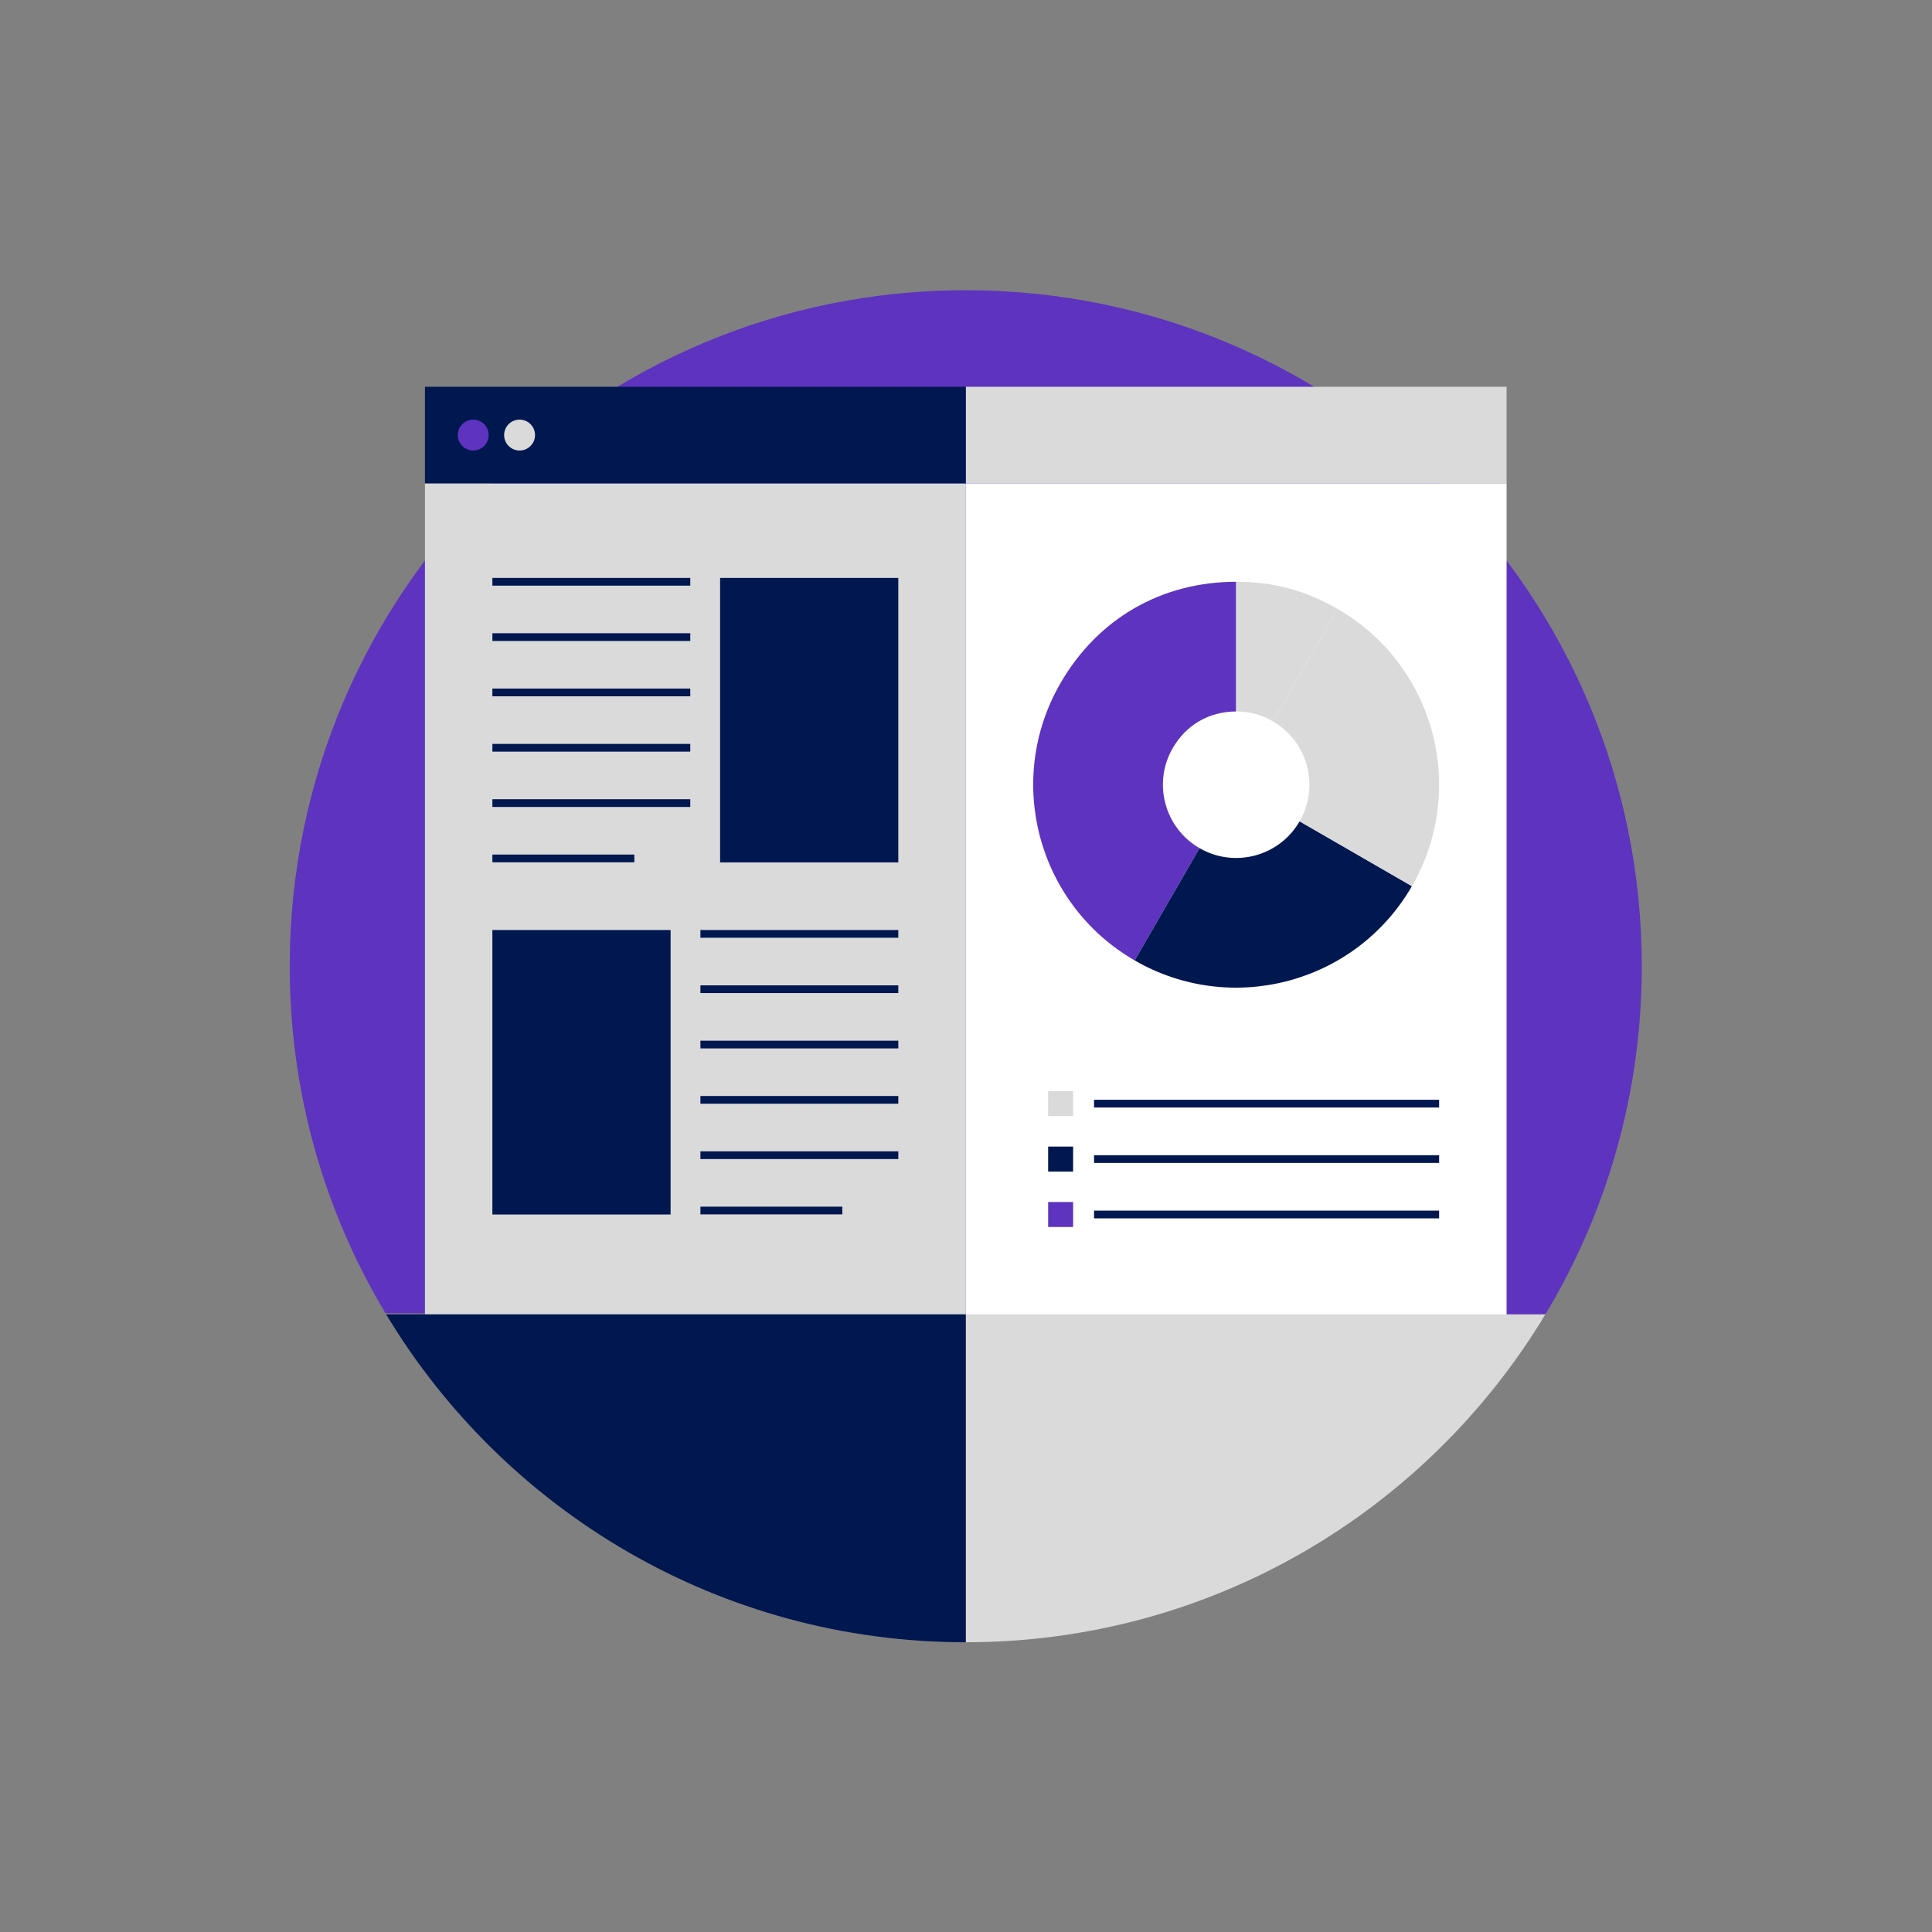
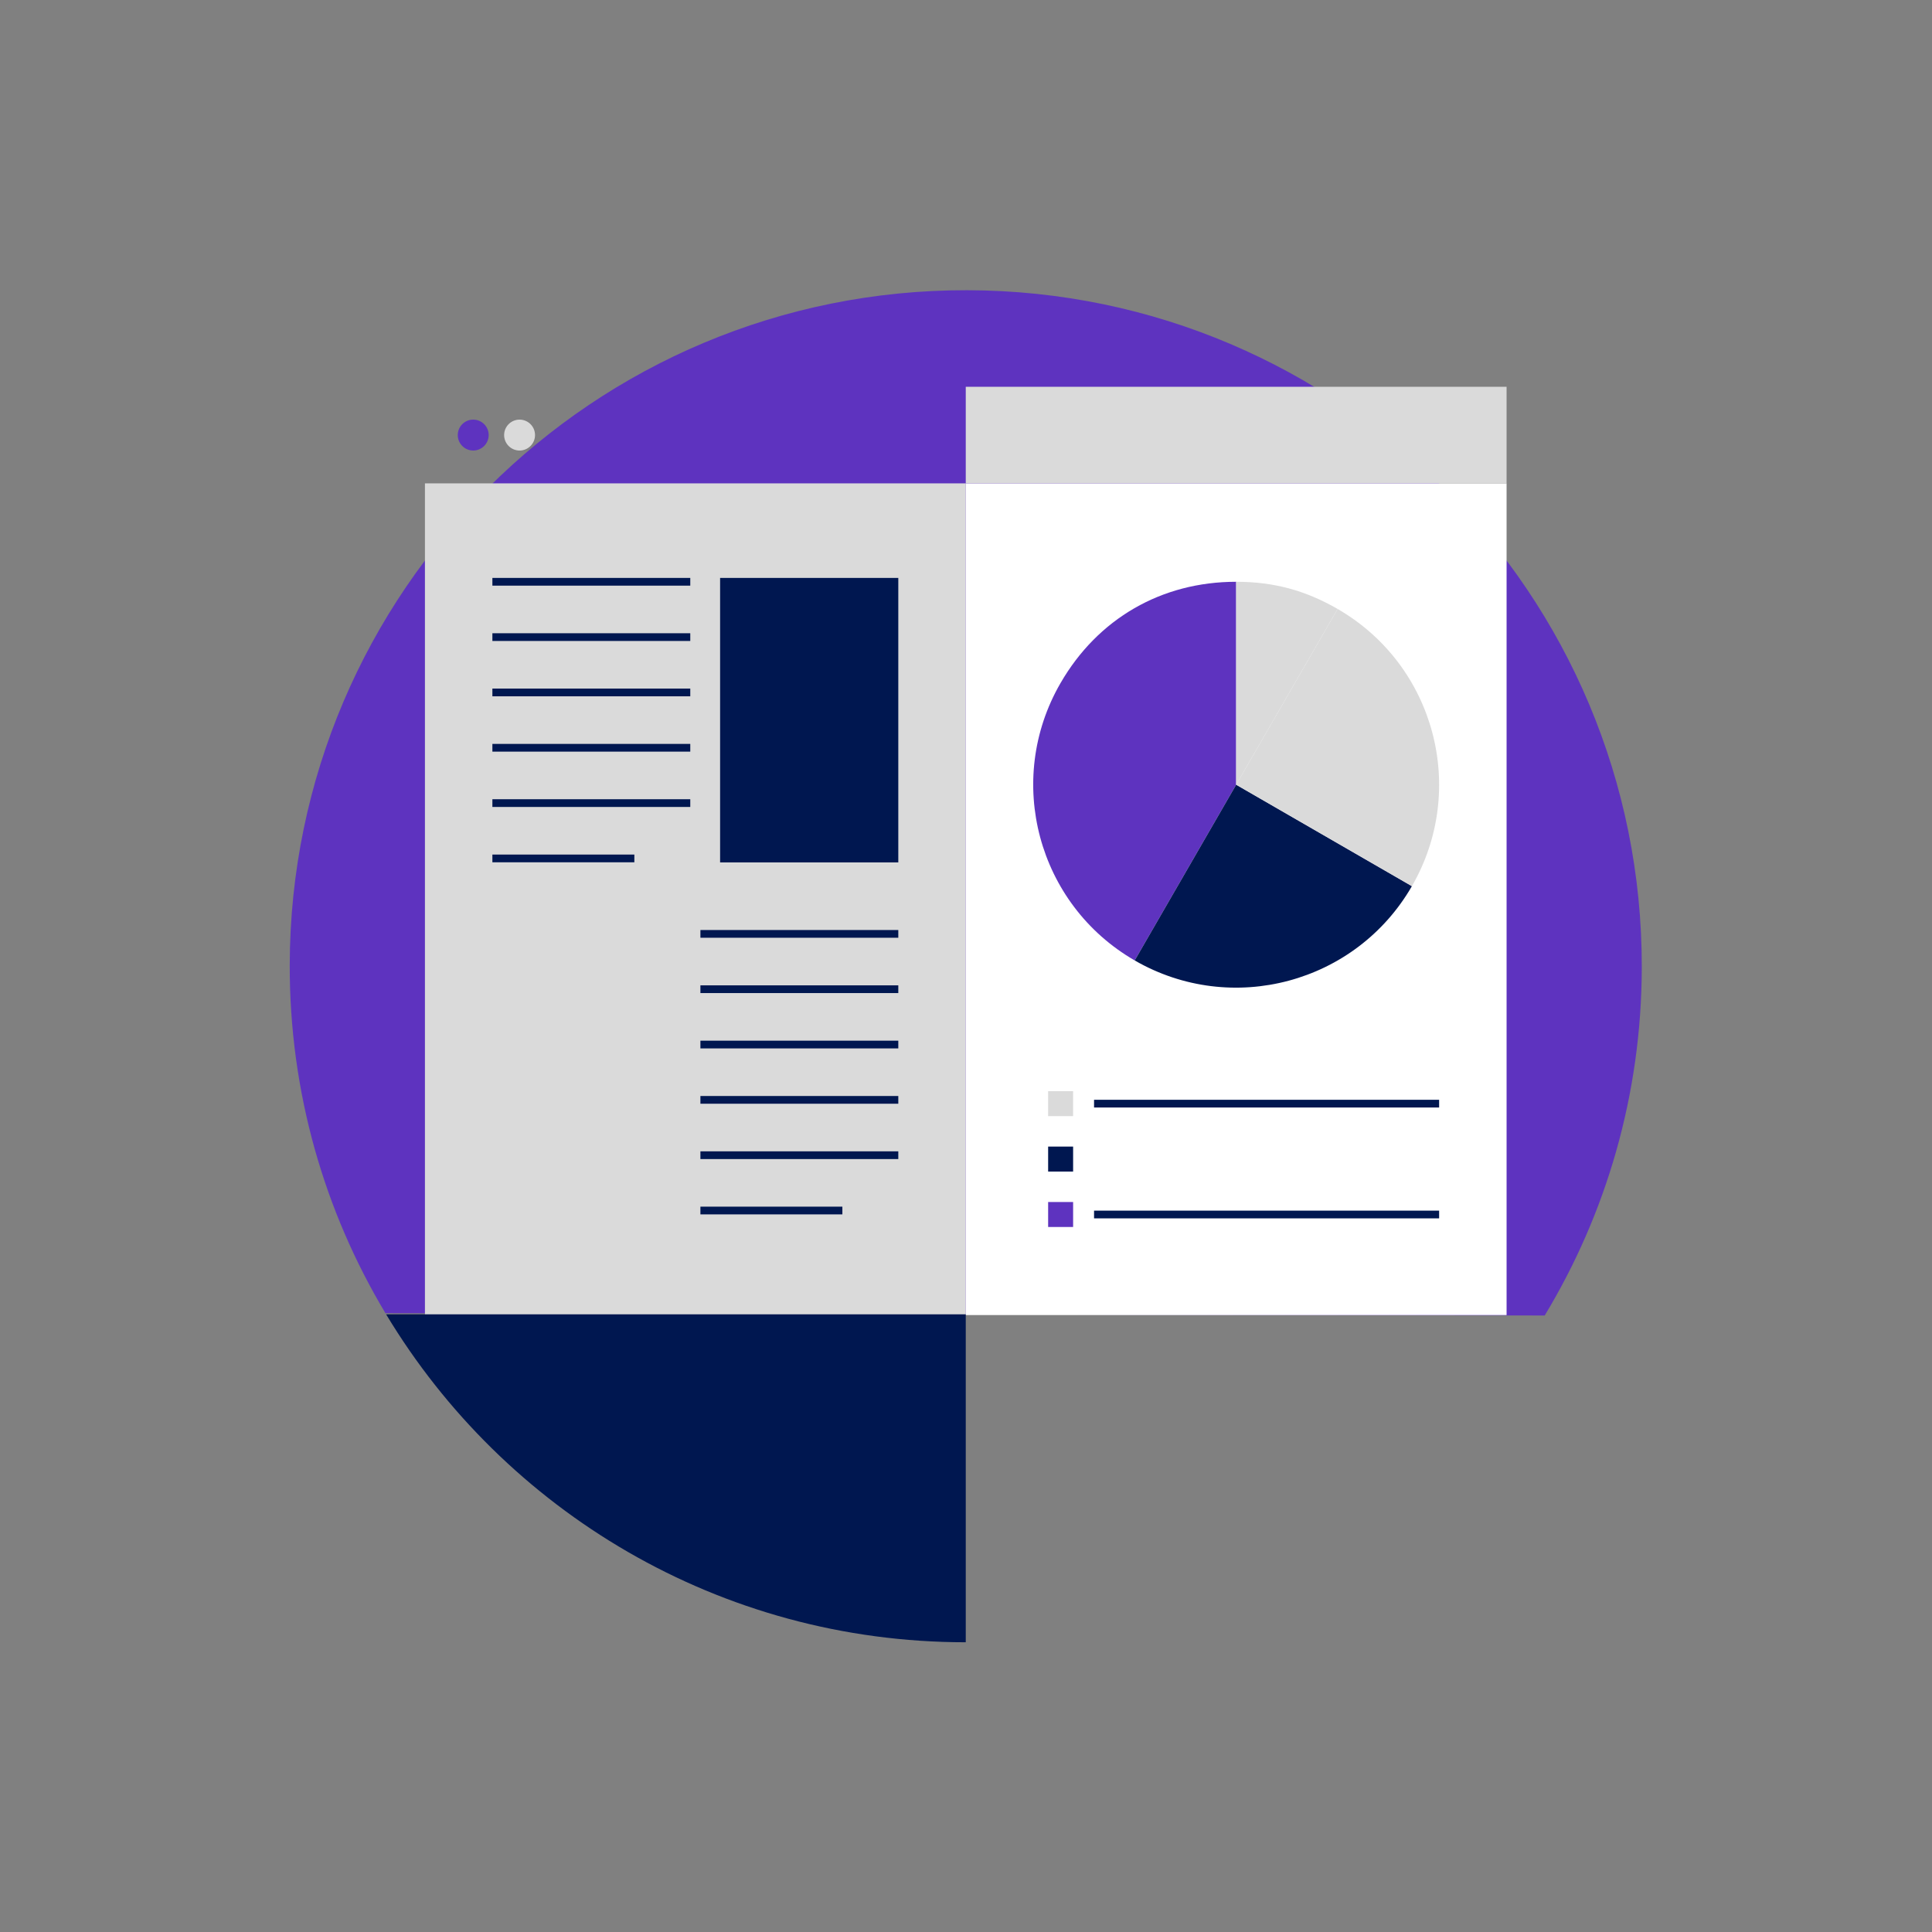
<svg xmlns="http://www.w3.org/2000/svg" viewBox="0 0 666.667 666.667" height="666.667" width="666.667" xml:space="preserve" id="svg2" version="1.1">
  <rect x="0" y="0" width="666.667" height="666.667" fill="#808080" stroke="none" />
  <defs id="defs6" />
  <g transform="matrix(1.333,0,0,-1.333,0,666.667)" id="g10">
    <g transform="scale(0.1)" id="g12">
      <path id="path14" style="fill:#5e33bf;fill-opacity:1;fill-rule:nonzero;stroke:none" d="m 4249.99,2496.53 c -0.65,-329.66 -92.38,-637.74 -251.34,-900.66 l -1500.43,2.98 -1500.415,2.99 c -157.942,263.54 -248.45,571.99 -247.793,901.65 1.914,966.5 786.968,1748.41 1753.478,1746.49 966.5,-1.91 1748.42,-786.94 1746.5,-1753.45" />
      <path id="path16" style="fill:#dadada;fill-opacity:1;fill-rule:nonzero;stroke:none" d="M 1100,3750 H 2500 V 1597.03 H 1100 V 3750" />
      <path id="path18" style="fill:#ffffff;fill-opacity:1;fill-rule:nonzero;stroke:none" d="M 2500,3750 H 3900 V 1597.03 H 2500 V 3750" />
      <path id="path20" style="fill:#dadada;fill-opacity:1;fill-rule:nonzero;stroke:none" d="M 3900,3750 H 2500 v 250 h 1400 v -250" />
-       <path id="path22" style="fill:#001750;fill-opacity:1;fill-rule:nonzero;stroke:none" d="M 2500,3750 H 1100 v 250 h 1400 v -250" />
      <path id="path24" style="fill:#5e33bf;fill-opacity:1;fill-rule:nonzero;stroke:none" d="m 1265,3875 c 0,-22.09 -17.91,-40 -40,-40 -22.09,0 -40,17.91 -40,40 0,22.09 17.91,40 40,40 22.09,0 40,-17.91 40,-40" />
      <path id="path26" style="fill:#dadada;fill-opacity:1;fill-rule:nonzero;stroke:none" d="m 1385,3875 c 0,-22.09 -17.91,-40 -40,-40 -22.09,0 -40,17.91 -40,40 0,22.09 17.91,40 40,40 22.09,0 40,-17.91 40,-40" />
      <path id="path28" style="fill:#5e33bf;fill-opacity:1;fill-rule:nonzero;stroke:none" d="m 3200,2969.93 -262.65,-454.92 c -251.25,145.06 -337.33,466.33 -192.27,717.57 96.61,167.33 261.71,262.65 454.92,262.65 v -525.3" />
      <path id="path30" style="fill:#001750;fill-opacity:1;fill-rule:nonzero;stroke:none" d="m 3200,2969.93 454.92,-262.64 c -145.06,-251.25 -466.33,-337.33 -717.57,-192.28 v 0 L 3200,2969.93" />
      <path id="path32" style="fill:#dadada;fill-opacity:1;fill-rule:nonzero;stroke:none" d="m 3200,2969.93 262.65,454.92 c 251.25,-145.05 337.33,-466.32 192.27,-717.56 v 0 L 3200,2969.93" />
      <path id="path34" style="fill:#dadada;fill-opacity:1;fill-rule:nonzero;stroke:none" d="m 3200,2969.93 v 525.3 c 96.61,0 178.98,-22.07 262.65,-70.38 L 3200,2969.93" />
-       <path id="path36" style="fill:#ffffff;fill-opacity:1;fill-rule:nonzero;stroke:none" d="m 3294.8,3134.12 c -30.19,17.43 -59.93,25.4 -94.8,25.4 -69.75,0 -129.34,-34.41 -164.21,-94.81 -52.36,-90.69 -21.29,-206.65 69.41,-259.02 90.69,-52.36 206.66,-21.29 259.01,69.41 52.36,90.69 21.29,206.66 -69.41,259.02" />
      <path id="path38" style="fill:#001750;fill-opacity:1;fill-rule:nonzero;stroke:none" d="m 3725.38,2134.32 h -893.27 v 20 h 893.27 v -20" />
-       <path id="path40" style="fill:#001750;fill-opacity:1;fill-rule:nonzero;stroke:none" d="m 3725.38,1990.84 h -893.27 v 20 h 893.27 v -20" />
      <path id="path42" style="fill:#dadada;fill-opacity:1;fill-rule:nonzero;stroke:none" d="m 2777.91,2111.99 h -64.66 v 64.66 h 64.66 v -64.66" />
      <path id="path44" style="fill:#001750;fill-opacity:1;fill-rule:nonzero;stroke:none" d="m 2777.91,1968.51 h -64.66 v 64.66 h 64.66 v -64.66" />
      <path id="path46" style="fill:#5e33bf;fill-opacity:1;fill-rule:nonzero;stroke:none" d="m 2777.91,1825.02 h -64.66 v 64.66 h 64.66 v -64.66" />
      <path id="path48" style="fill:#001750;fill-opacity:1;fill-rule:nonzero;stroke:none" d="m 3725.38,1847.35 h -893.27 v 20 h 893.27 v -20" />
      <path id="path50" style="fill:#001750;fill-opacity:1;fill-rule:nonzero;stroke:none" d="m 1864.08,2768.81 h 461.3 v 736.4 h -461.3 v -736.4" />
      <path id="path52" style="fill:#001750;fill-opacity:1;fill-rule:nonzero;stroke:none" d="m 1786.88,3485.23 h -512.26 v 20 h 512.26 v -20" />
      <path id="path54" style="fill:#001750;fill-opacity:1;fill-rule:nonzero;stroke:none" d="m 1786.88,3342 h -512.26 v 20 h 512.26 v -20" />
      <path id="path56" style="fill:#001750;fill-opacity:1;fill-rule:nonzero;stroke:none" d="m 1786.88,3198.78 h -512.26 v 20 h 512.26 v -20" />
      <path id="path58" style="fill:#001750;fill-opacity:1;fill-rule:nonzero;stroke:none" d="m 1786.88,3055.55 h -512.26 v 20 h 512.26 v -20" />
      <path id="path60" style="fill:#001750;fill-opacity:1;fill-rule:nonzero;stroke:none" d="m 1786.88,2912.32 h -512.26 v 20 h 512.26 v -20" />
      <path id="path62" style="fill:#001750;fill-opacity:1;fill-rule:nonzero;stroke:none" d="m 1642.1,2769.1 h -367.48 v 20 h 367.48 v -20" />
-       <path id="path64" style="fill:#001750;fill-opacity:1;fill-rule:nonzero;stroke:none" d="m 1735.92,1857.35 h -461.3 v 736.4 h 461.3 v -736.4" />
      <path id="path66" style="fill:#001750;fill-opacity:1;fill-rule:nonzero;stroke:none" d="m 2325.38,2573.77 h -512.26 v 20 h 512.26 v -20" />
      <path id="path68" style="fill:#001750;fill-opacity:1;fill-rule:nonzero;stroke:none" d="m 2325.38,2430.55 h -512.26 v 20 h 512.26 v -20" />
      <path id="path70" style="fill:#001750;fill-opacity:1;fill-rule:nonzero;stroke:none" d="m 2325.38,2287.32 h -512.26 v 20 h 512.26 v -20" />
      <path id="path72" style="fill:#001750;fill-opacity:1;fill-rule:nonzero;stroke:none" d="m 2325.38,2144.1 h -512.26 v 20 h 512.26 v -20" />
      <path id="path74" style="fill:#001750;fill-opacity:1;fill-rule:nonzero;stroke:none" d="m 2325.38,2000.87 h -512.26 v 20 h 512.26 v -20" />
      <path id="path76" style="fill:#001750;fill-opacity:1;fill-rule:nonzero;stroke:none" d="m 2180.6,1857.65 h -367.48 v 20 h 367.48 v -20" />
-       <path id="path78" style="fill:#dadada;fill-opacity:1;fill-rule:nonzero;stroke:none" d="M 2500,1598.88 H 4000.44 C 3694.36,1090.21 3136.93,750.02 2500,750.02 v 0.589 848.271" />
      <path id="path80" style="fill:#001750;fill-opacity:1;fill-rule:nonzero;stroke:none" d="m 2500,750.609 v -0.589 c -636.93,0 -1194.36,340.19 -1500.437,848.86 H 2500 V 750.609" />
    </g>
  </g>
</svg>